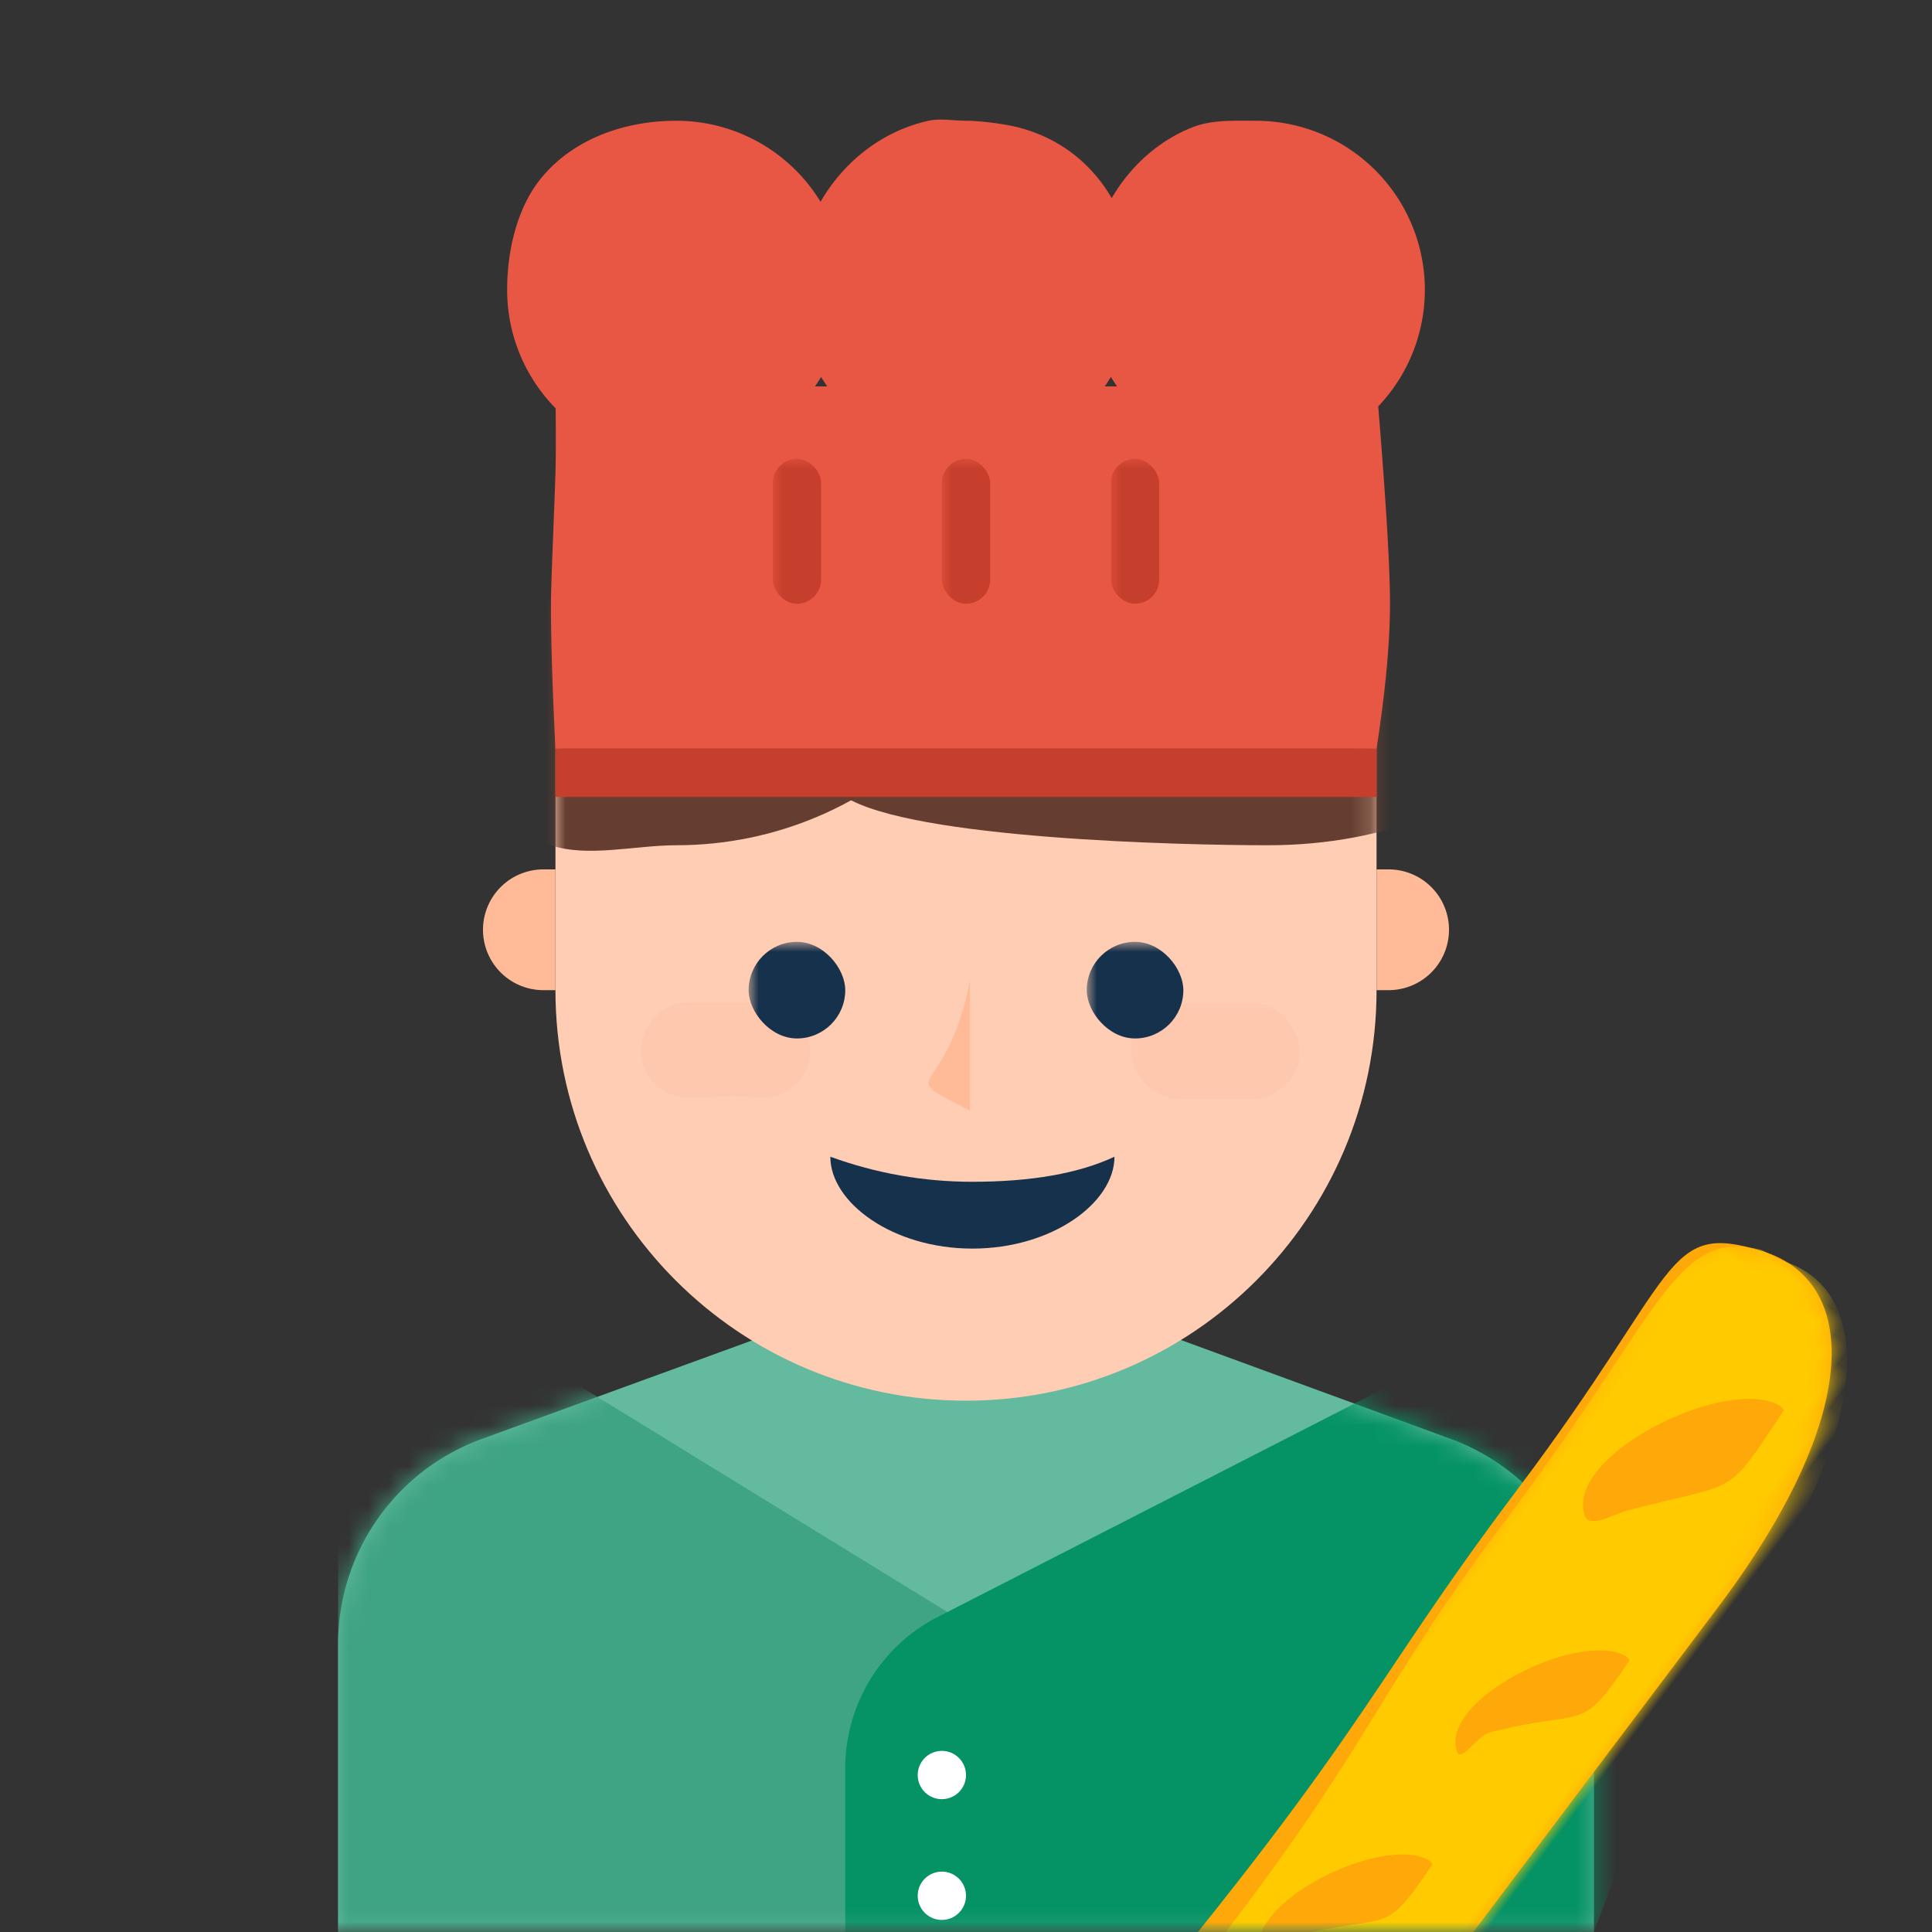
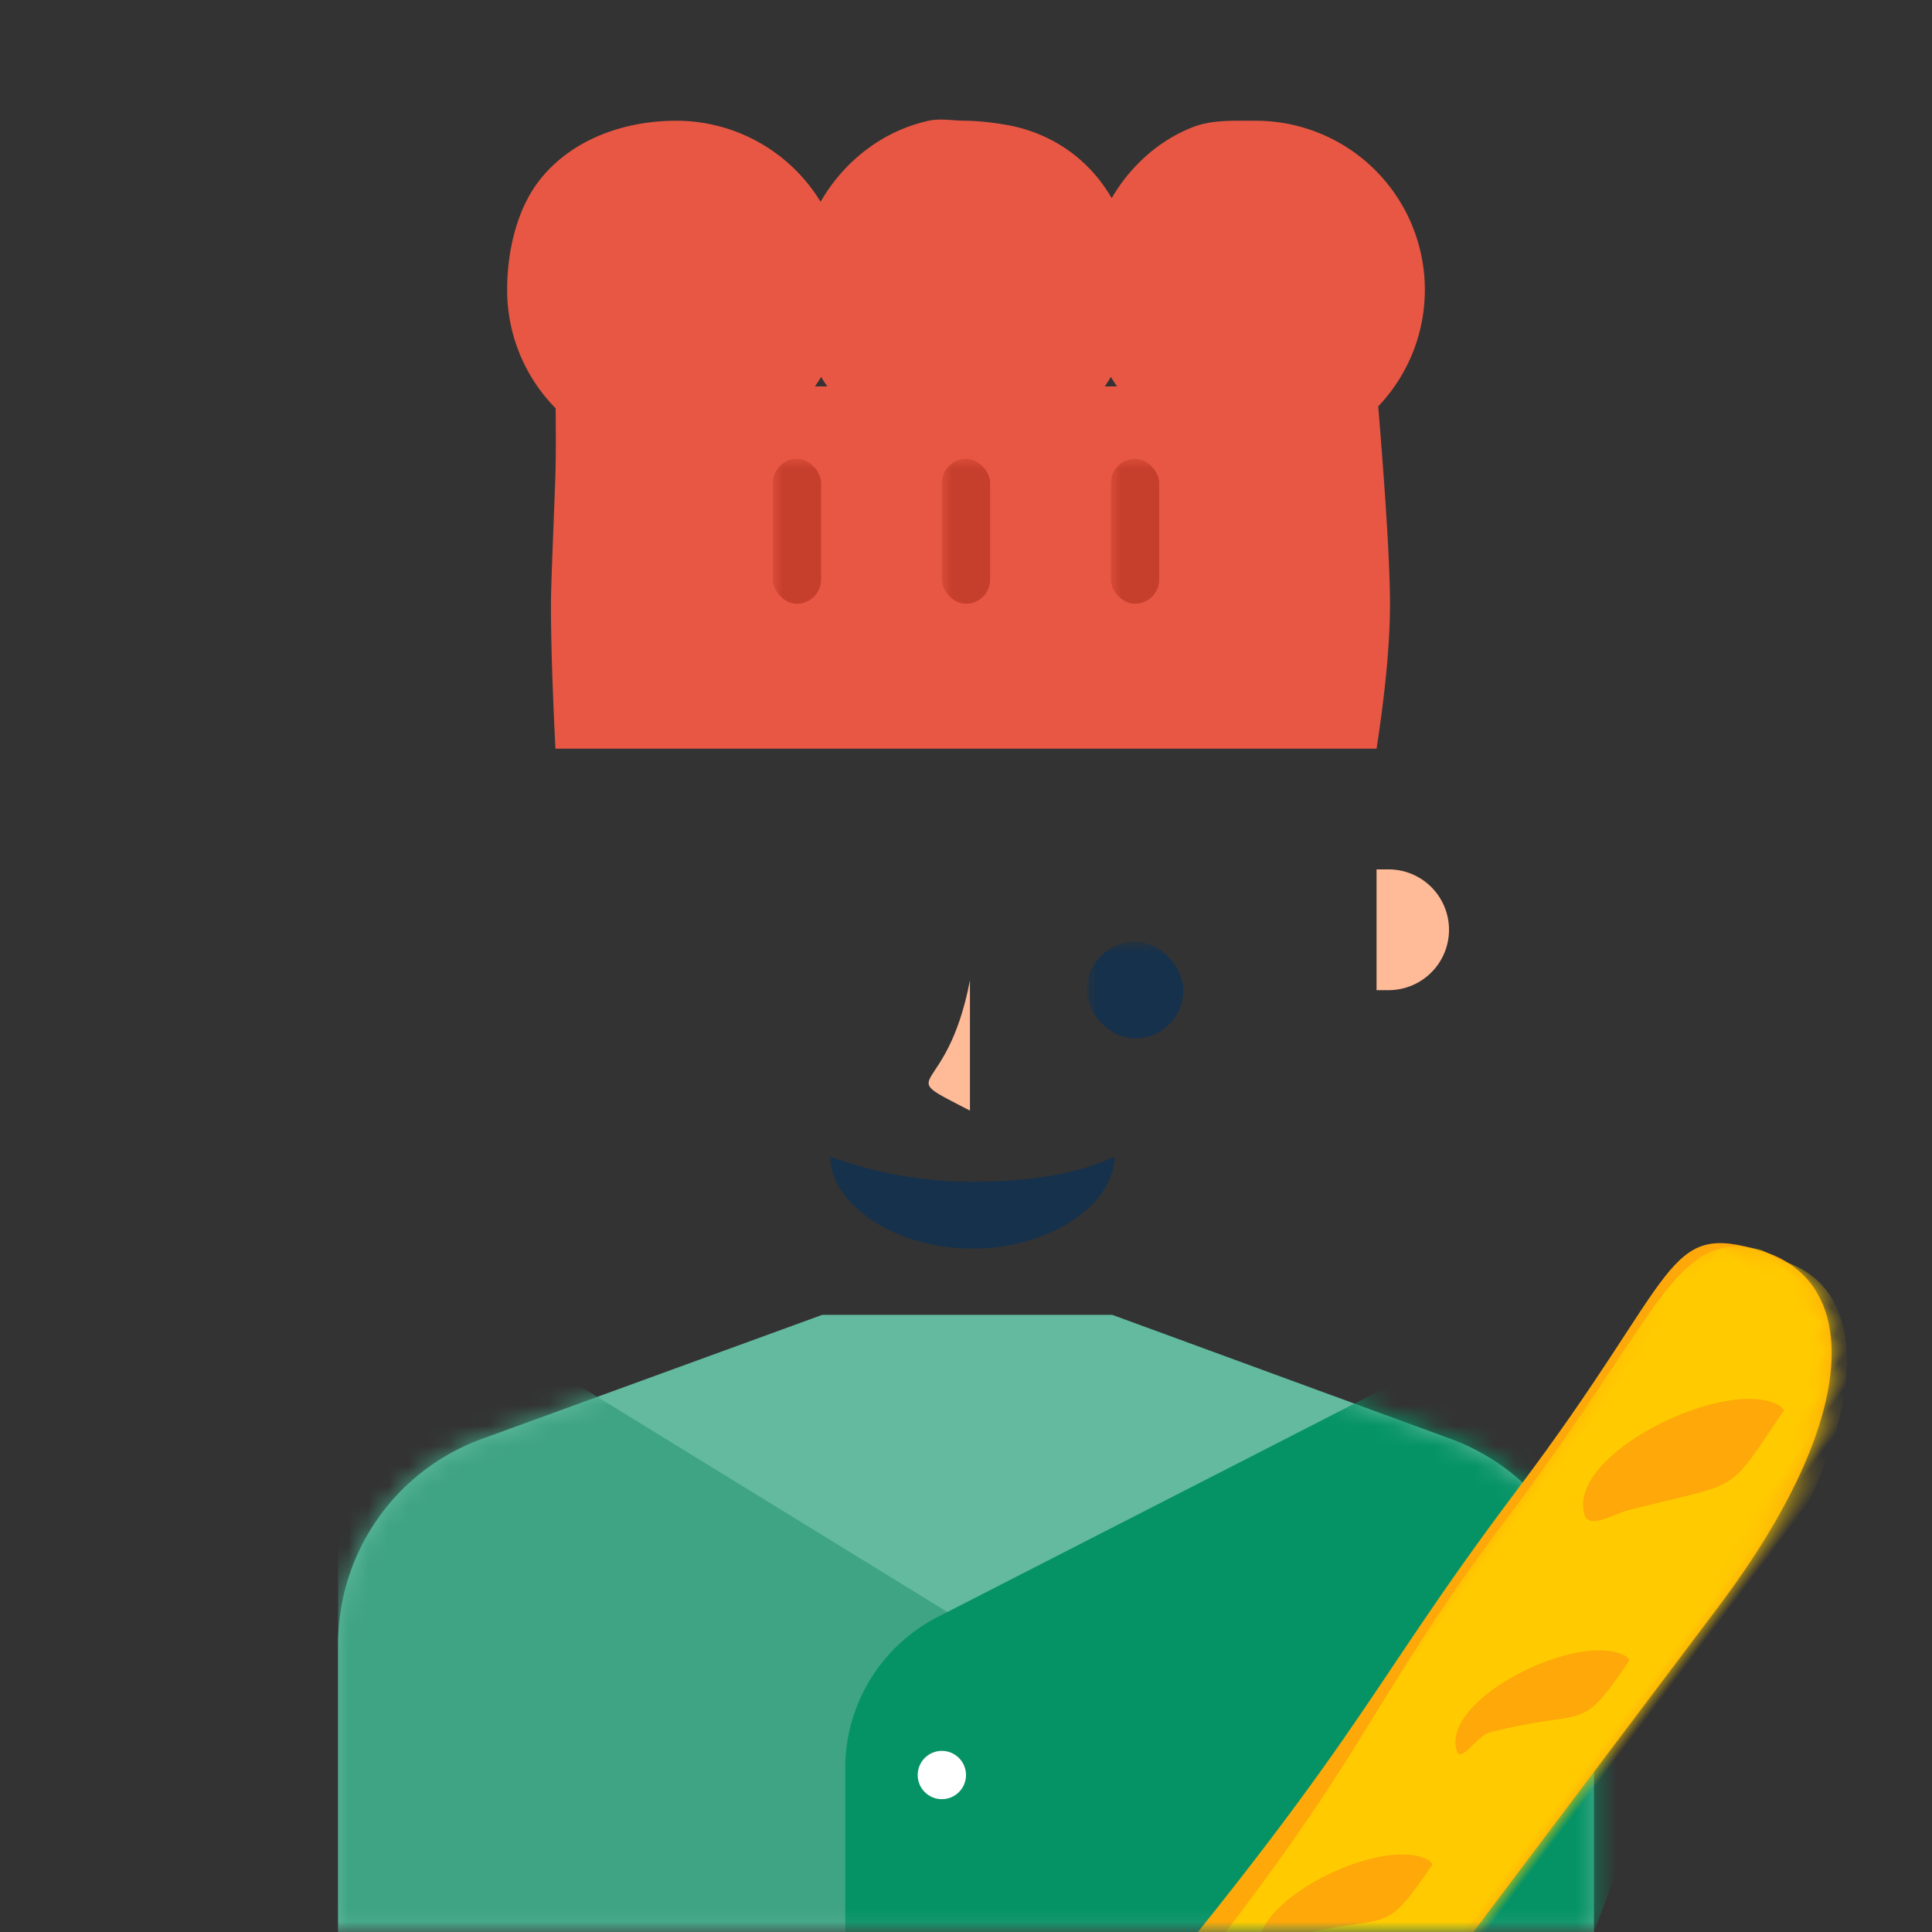
<svg xmlns="http://www.w3.org/2000/svg" xmlns:xlink="http://www.w3.org/1999/xlink" width="96" height="96" viewBox="0 0 96 96">
  <rect x="0" y="0" width="96" height="96" fill="#333333" stroke="none" />
  <defs>
    <path id="t8cmx47kga" d="M0 0h96v96H0z" />
    <path d="M7.136 6.169 24.056 0h14.412L55.28 6.162a10.854 10.854 0 0 1 7.119 10.19v14.314H0v-14.3c0-4.56 2.851-8.635 7.136-10.197z" id="jb2qjcfzkc" />
-     <path d="M0 0h40.8v19.2c0 11.267-9.133 20.4-20.4 20.4S0 30.467 0 19.2V0z" id="90q5ev3i1e" />
    <path d="M.329 8.916C-1.422 4.123 3.834 0 15.78 0h31.415c11.157 0 30.66.483 30.66 4.173s3.315 8.799-21.781 7.311c-25.097-1.488-25.5 0-39.013 0C3.548 11.484 2.08 13.71.33 8.916z" id="4dnnneizyg" />
  </defs>
  <g fill="none" fill-rule="evenodd">
    <mask id="wf9de4bosb" fill="#fff">
      <use xlink:href="#t8cmx47kga" />
    </mask>
    <g mask="url(#wf9de4bosb)">
      <g transform="translate(16.8 65.334)">
        <mask id="14qa0mcw0d" fill="#fff">
          <use xlink:href="#jb2qjcfzkc" />
        </mask>
        <use fill="#63BA9E" xlink:href="#jb2qjcfzkc" />
        <path fill="#3FA484" mask="url(#14qa0mcw0d)" d="m0 8.77 8.4-7.447 22.8 14.01L62.4 8.77v21.895H0z" />
        <path d="M29.795 15.012 62.4-1.681c3.2 4.974 4.8 9.521 4.8 13.642 0 4.121-1.6 10.356-4.8 18.705H25.2v-8.14a8.442 8.442 0 0 1 4.595-7.514z" fill="#059365" mask="url(#14qa0mcw0d)" />
      </g>
    </g>
    <g mask="url(#wf9de4bosb)">
      <g transform="translate(27.6 30)">
        <mask id="mvj6d4649f" fill="#fff">
          <use xlink:href="#90q5ev3i1e" />
        </mask>
        <use fill="#FFCDB3" xlink:href="#90q5ev3i1e" />
        <path d="M6.663 19.804h3.6a2.4 2.4 0 0 1 2.4 2.4 2.321 2.321 0 0 1-2.392 2.32 65.942 65.942 0 0 0-1.565-.036c-.28 0-.962.015-2.048.045a2.33 2.33 0 0 1-2.395-2.33 2.4 2.4 0 0 1 2.4-2.4z" fill="#E85743" opacity=".213" mask="url(#mvj6d4649f)" />
        <rect fill="#E85743" opacity=".213" mask="url(#mvj6d4649f)" x="28.584" y="19.804" width="8.4" height="4.8" rx="2.4" />
        <path d="M6 12c9.941 0 18-8.059 18-18S15.941-24 6-24s-18 8.059-18 18C-12 1.91-7.316 9.585-.224 12c1.822.62 4.193 0 6.224 0z" fill="#653E31" mask="url(#mvj6d4649f)" />
        <path d="M35.4 12c11.93 0 19.8-8.47 19.8-20.4 0-11.93-9.67-21.6-21.6-21.6C21.67-30 12-20.33 12-8.4c0 7.709-3.677 14.178 2.4 18 3.327 2.093 16.78 2.4 21 2.4z" fill="#653E31" mask="url(#mvj6d4649f)" />
      </g>
    </g>
-     <rect fill="#16314B" mask="url(#wf9de4bosb)" x="37.2" y="46.8" width="4.8" height="4.8" rx="2.4" />
    <rect fill="#16314B" mask="url(#wf9de4bosb)" x="54" y="46.8" width="4.8" height="4.8" rx="2.4" />
    <path d="M55.377 62.041c0-2.282-3.1-4.565-7.059-4.565-3.965 0-7.059 2.283-7.059 4.565 1.776-.83 4.129-1.245 7.06-1.245 2.422 0 4.774.415 7.058 1.245z" fill="#16314B" mask="url(#wf9de4bosb)" transform="rotate(-180 48.318 59.759)" />
    <path d="M46.14 6c.587-.13 1.234 0 1.86 0 .688 0 1.86.15 2.499.306 2.103.513 3.731 1.795 4.74 3.539.936-1.603 2.353-2.88 4.063-3.539C60.239 5.946 61.336 6 62.4 6a8.4 8.4 0 0 1 6.083 14.193c.39 4.739.585 8.008.585 9.807 0 1.922-.223 4.322-.668 7.2H27.6c-.14-2.771-.214-5.054-.223-6.848V30c0-1.065.173-4.805.223-6.507.02-.673.023-1.741.011-3.203A8.37 8.37 0 0 1 25.2 14.4c0-1.943.491-4.009 1.598-5.432C28.335 6.993 30.904 6 33.6 6a8.395 8.395 0 0 1 7.174 4.027C41.929 8.018 43.853 6.507 46.14 6zm9.365 13.2a8.41 8.41 0 0 1-.306-.472c-.095.16-.197.318-.304.472zM40.8 18.728l-.027.047a8.411 8.411 0 0 1-.277.425h.61a8.41 8.41 0 0 1-.306-.472z" fill="#E85743" mask="url(#wf9de4bosb)" />
    <rect fill="#C63F2C" mask="url(#wf9de4bosb)" x="38.4" y="22.8" width="2.4" height="7.2" rx="1.2" />
    <rect fill="#C63F2C" mask="url(#wf9de4bosb)" x="46.8" y="22.8" width="2.4" height="7.2" rx="1.2" />
    <rect fill="#C63F2C" mask="url(#wf9de4bosb)" x="55.2" y="22.8" width="2.4" height="7.2" rx="1.2" />
-     <path fill="#C63F2C" mask="url(#wf9de4bosb)" d="M27.6 37.2h40.8v2.4H27.6z" />
-     <path d="M27 43.2h.6v6H27a3 3 0 0 1 0-6z" fill="#FFBB97" mask="url(#wf9de4bosb)" />
    <path d="M71.4 43.2h.6v6h-.6a3 3 0 0 1 0-6z" fill="#FFBB97" mask="url(#wf9de4bosb)" transform="rotate(-180 70.2 46.2)" />
    <g mask="url(#wf9de4bosb)">
      <g transform="rotate(127 30.663 57.28)">
        <mask id="fmpwphhi8h" fill="#fff">
          <use xlink:href="#4dnnneizyg" />
        </mask>
        <use fill="#FEA80A" xlink:href="#4dnnneizyg" />
        <path d="M.102 7.784c-1.751-4.794 4.643-8.928 16.59-8.928h31.415c11.157 0 30.66.483 30.66 4.173s3.315 8.799-21.782 7.311c-25.096-1.488-24.839.696-38.352.696-12.897 0-16.59 2.011-18.316-2.029C.234 8.814.182 8.002.102 7.784z" fill="#FFCB00" mask="url(#fmpwphhi8h)" />
      </g>
      <path d="M88.645 70.076c-2.943 4.354-2.008 3.493-7.72 4.96-.709.182-1.955.961-2.184.257-.985-3.021 7.109-6.987 9.715-5.434l.189.217zM80.974 82.494c-2.55 3.774-1.999 2.318-6.95 3.59-.614.157-1.436 1.542-1.635.932-.854-2.618 6.162-6.056 8.421-4.71l.164.188zM71.183 92.636c-2.55 3.774-1.999 2.317-6.95 3.589-.614.158-1.436 1.543-1.635.933-.854-2.619 6.162-6.056 8.421-4.71l.164.188z" fill="#FEA80A" />
    </g>
    <circle fill="#FFF" cx="46.8" cy="88.2" r="1.2" />
-     <circle fill="#FFF" cx="46.8" cy="94.2" r="1.2" />
    <path d="M48.196 48.712c-1.173 6.113-3.968 4.417 0 6.473" fill="#FFBB97" />
  </g>
</svg>